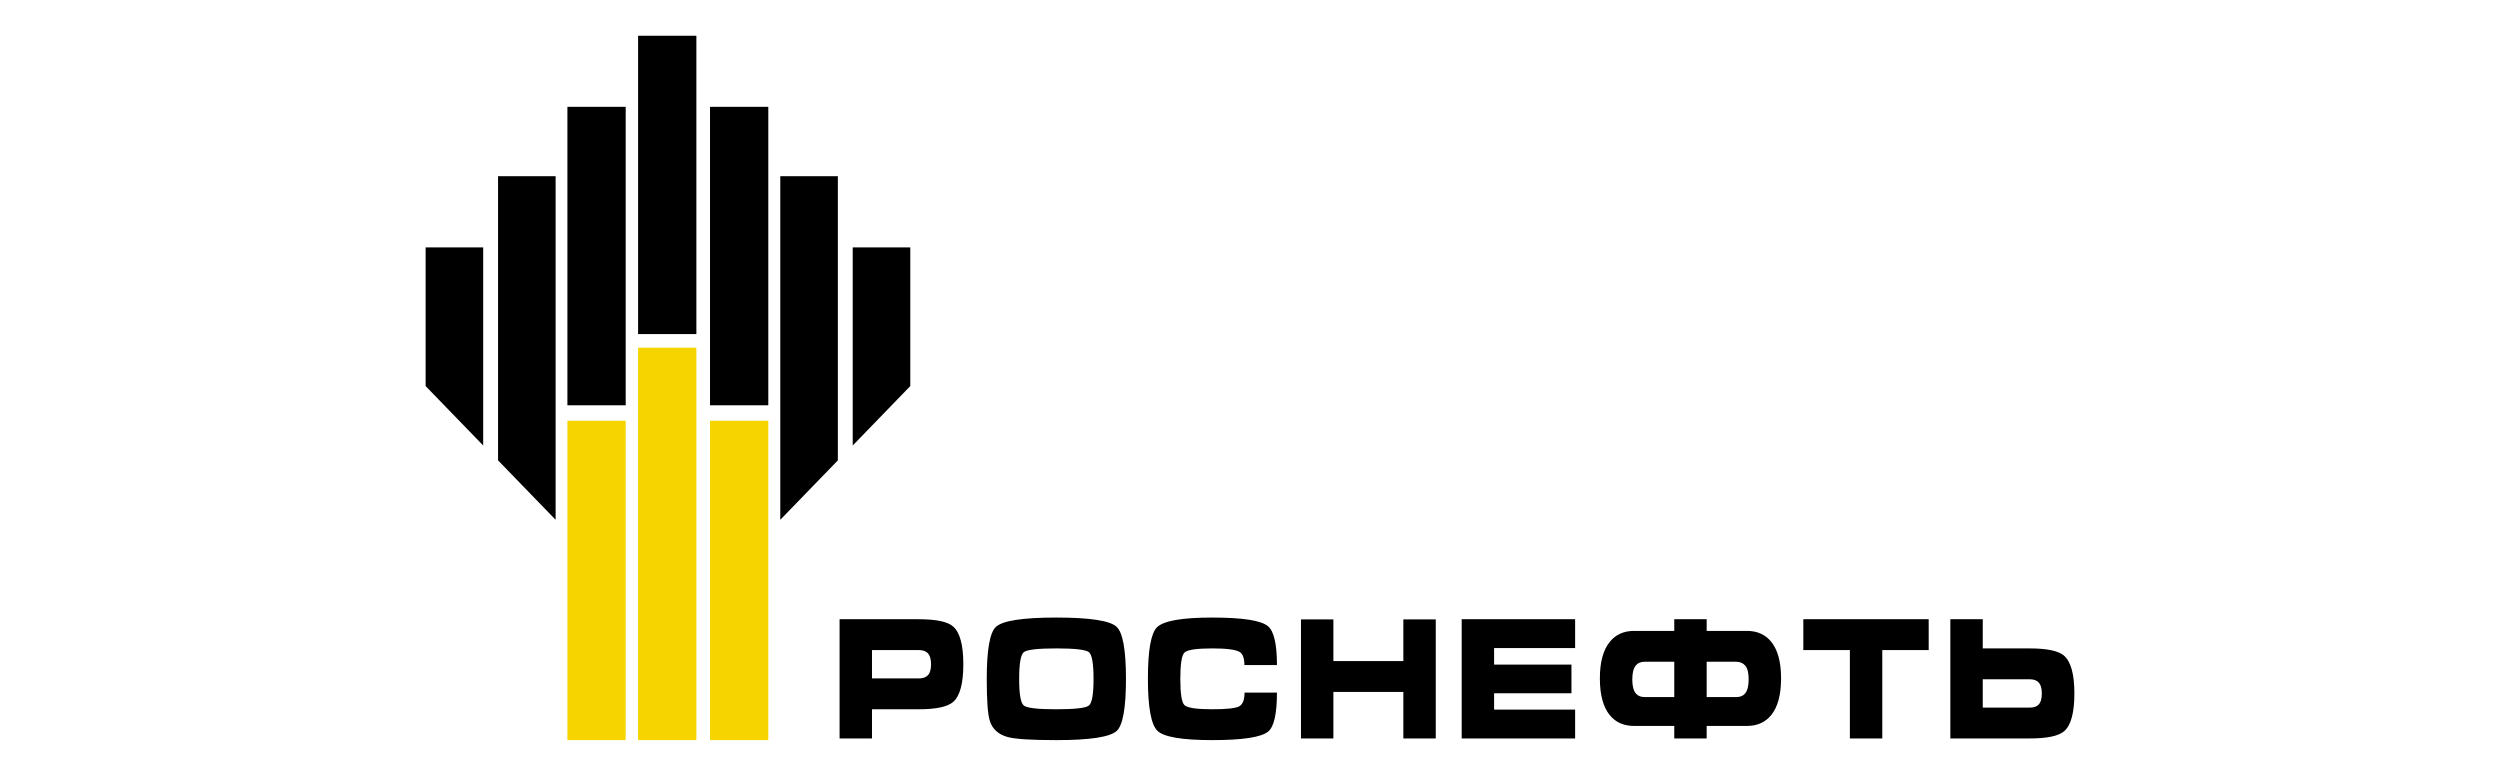
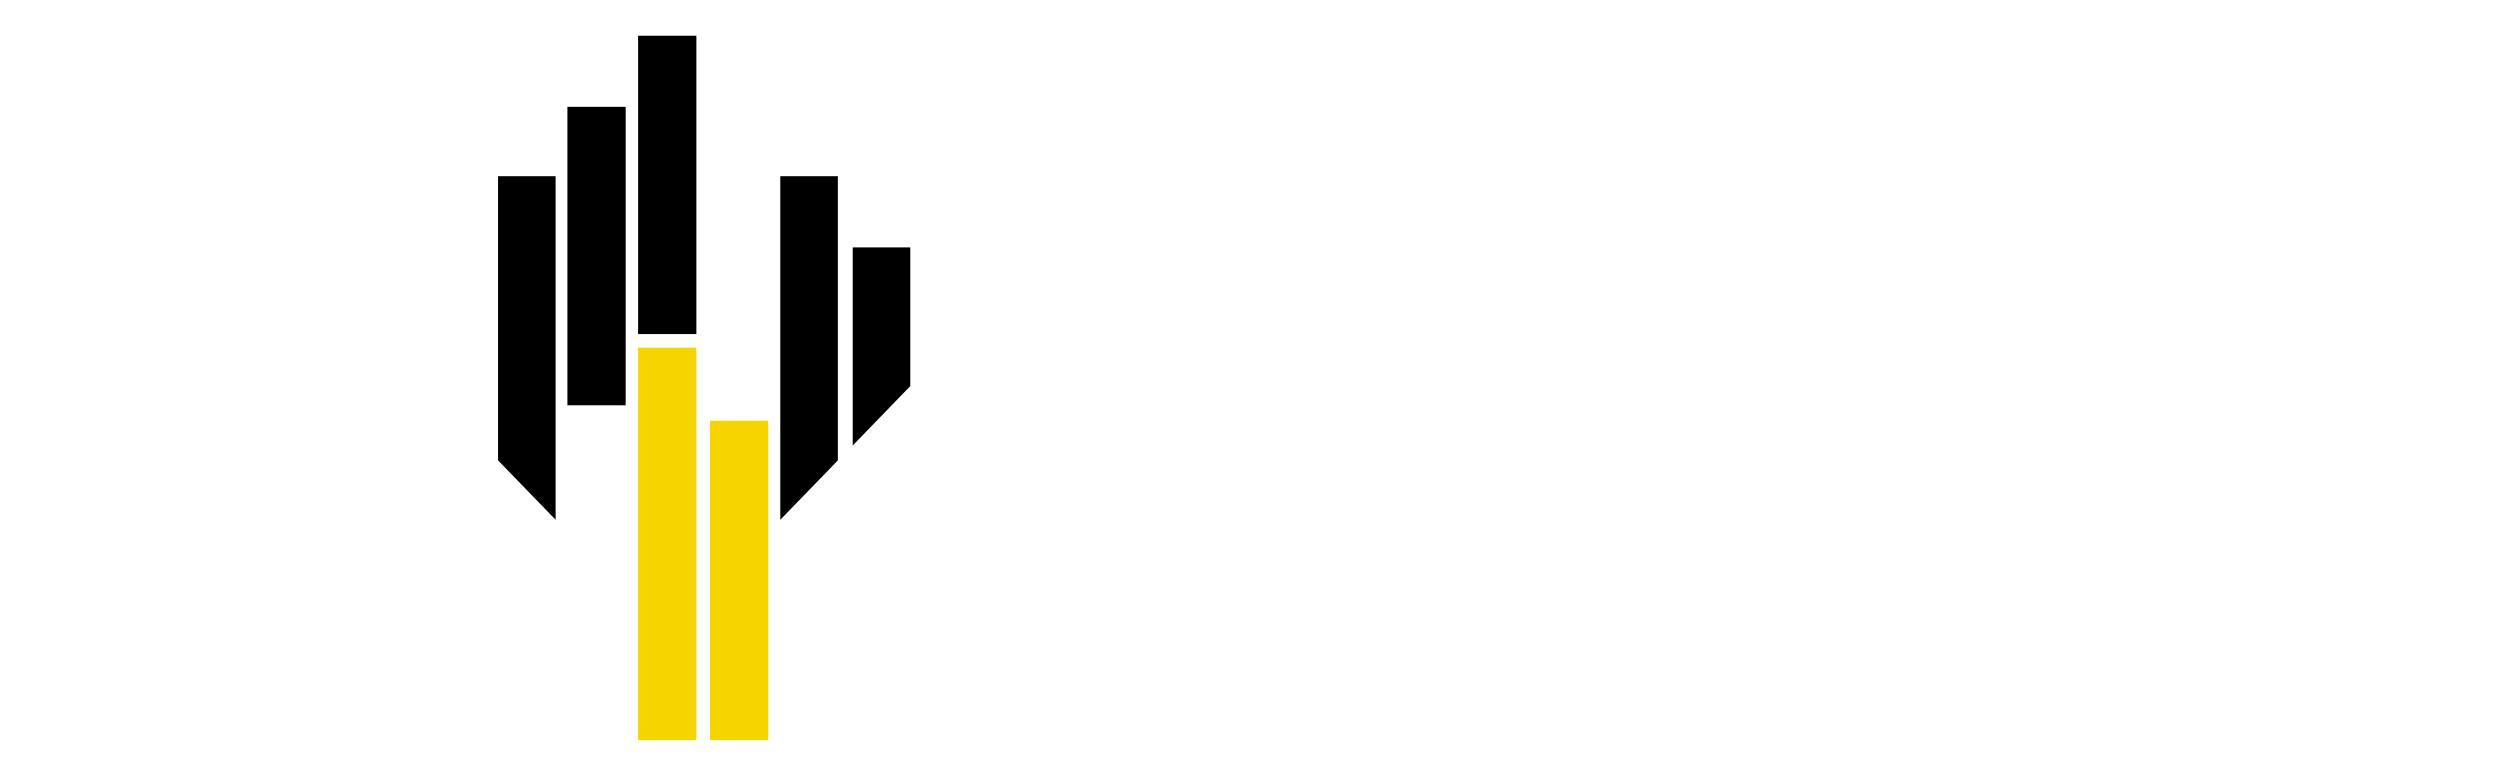
<svg xmlns="http://www.w3.org/2000/svg" xml:space="preserve" width="87mm" height="27mm" shape-rendering="geometricPrecision" text-rendering="geometricPrecision" image-rendering="optimizeQuality" fill-rule="evenodd" clip-rule="evenodd" viewBox="0 0 8700 2700" data-bbox="291.92 129.29 16716.16 7141.42" data-type="color">
  <g id="Слой_x0020_1">
    <g id="_1577594710784">
      <g>
        <polygon fill="black" points="3167.81,860.95 2967.46,860.95 2967.46,1550.33 3167.81,1343.52 " data-color="1" />
        <polygon fill="black" points="2915.75,613.21 2715.4,613.21 2715.4,1808.86 2915.75,1602.05 " data-color="1" />
-         <polygon fill="black" points="1481.15,860.95 1681.5,860.95 1681.5,1550.33 1481.15,1343.52 " data-color="1" />
        <polygon fill="black" points="1733.21,613.21 1933.56,613.21 1933.56,1808.86 1733.21,1602.05 " data-color="1" />
        <polygon fill="#F5D400" points="2673.7,1464.17 2673.7,2575.62 2470.87,2575.62 2470.87,1464.17 " data-color="2" />
-         <polygon fill="black" points="2470.87,371.78 2673.7,371.78 2673.7,1410.42 2470.87,1410.42 " data-color="1" />
-         <polygon fill="#F5D400" points="2177.41,1464.17 2177.41,2575.62 1974.58,2575.62 1974.58,1464.17 " data-color="2" />
        <polygon fill="black" points="1974.58,371.78 2177.41,371.78 2177.41,1410.42 1974.58,1410.42 " data-color="1" />
        <polygon fill="#F5D400" points="2423.39,1209.95 2423.39,2575.62 2220.56,2575.62 2220.56,1209.95 " data-color="2" />
-         <path fill="black" d="M6899.98 2363.83l0 98.64 163.02 0c13.66,0 23.75,-3.1 30.24,-9.28 8.2,-7.74 12.31,-21.09 12.31,-40.04 0,-18.19 -4.11,-31.34 -12.31,-39.46 -6.83,-6.57 -16.91,-9.86 -30.24,-9.86l-163.02 0zm-112.79 205.99l0 -414.89 112.79 0 0 101.55 163.02 0c60.15,0 99.97,8.32 119.45,24.95 24.27,20.89 36.4,64.79 36.4,131.72 0,67.3 -11.96,111.21 -35.89,131.72 -19.48,16.63 -59.46,24.95 -119.96,24.95l-275.81 0zm-511.64 -307.54l0 -107.35 436.28 0 0 107.35 -161.49 0 0 307.54 -112.79 0 0 -307.54 -162 0zm-336.31 40.62l0 123.01 102.53 0c13.66,0 23.93,-4.06 30.76,-12.18 8.55,-10.06 12.82,-26.5 12.82,-49.32 0,-22.45 -3.85,-38.3 -11.54,-47.58 -7.7,-9.29 -18.38,-13.93 -32.04,-13.93l-102.53 0zm-112.79 0l-102.53 0c-13.67,0 -23.93,4.06 -30.76,12.18 -8.55,10.06 -12.81,26.5 -12.81,49.33 0,22.82 4.09,39.07 12.3,48.74 7.17,8.51 17.6,12.76 31.27,12.76l102.53 0 0 -123.01zm252.75 -107.35c35.54,0 63.56,12.38 84.08,37.13 23.24,28.24 34.86,70.99 34.86,128.24 0,56.87 -11.46,99.42 -34.36,127.66 -20.5,25.15 -48.7,37.71 -84.58,37.71l-139.96 0 0 43.53 -112.79 0 0 -43.53 -139.96 0c-35.88,0 -64.08,-12.56 -84.58,-37.71 -22.9,-28.24 -34.35,-70.79 -34.35,-127.66 0,-56.87 11.62,-99.41 34.85,-127.65 20.51,-25.14 48.54,-37.72 84.08,-37.72l139.96 0 0 -40.62 112.79 0 0 40.62 139.96 0zm-992.52 374.27l0 -414.89 394.75 0 0 100.39 -281.96 0 0 57.44 269.15 0 0 99.81 -269.15 0 0 56.87 281.96 0 0 100.38 -394.75 0zm-559.32 -414.31l112.79 0 0 145.07 243.51 0 0 -145.07 112.79 0 0 414.31 -112.79 0 0 -161.9 -243.51 0 0 161.9 -112.79 0 0 -414.31zm-308.62 -6.39c104.59,0 169.01,9.87 193.28,29.6 21.18,17.02 31.78,62.28 31.78,135.78l-113.3 0c0,-23.98 -5.64,-39.26 -16.92,-45.84 -14.01,-8.12 -45.63,-12.18 -94.84,-12.18 -55.02,0 -87.32,4.83 -96.89,14.51 -9.58,9.67 -14.35,40.22 -14.35,91.68 0,51.06 4.77,81.42 14.35,91.09 9.57,9.67 41.87,14.51 96.89,14.51 49.9,0 81.08,-3.38 93.56,-10.15 12.48,-6.77 18.72,-22.73 18.72,-47.87l112.78 0c0,73.88 -10.25,119.14 -30.76,135.78 -24.26,19.73 -89.03,29.59 -194.3,29.59 -105.26,0 -168.92,-10.83 -190.96,-32.49 -22.05,-21.67 -33.07,-82.01 -33.07,-181.05 0,-98.64 10.59,-158.41 31.78,-179.3 22.9,-22.43 86.99,-33.66 192.25,-33.66zm-672.09 213.55c0,53 5.38,83.85 16.15,92.54 10.76,8.71 48.44,13.06 113.04,13.06 64.94,0 102.79,-4.35 113.55,-13.06 10.77,-8.69 16.15,-39.54 16.15,-92.54 0,-53.39 -5.38,-84.43 -16.15,-93.14 -10.76,-8.7 -48.44,-13.05 -113.04,-13.05 -64.93,0 -102.79,4.35 -113.55,13.05 -10.77,8.71 -16.15,39.75 -16.15,93.14zm371.67 0c0,100.96 -10.75,161.31 -32.29,181.03 -23.24,21.29 -93.31,31.92 -210.19,31.92 -85.45,0 -141.51,-3.49 -168.16,-10.45 -33.49,-8.9 -54.68,-28.24 -63.58,-58.02 -6.83,-22.82 -10.24,-70.99 -10.24,-144.48 0,-100.97 10.59,-161.31 31.79,-181.05 23.24,-21.66 93.3,-32.5 210.19,-32.5 116.55,0 186.43,10.65 209.67,31.93 21.88,20.11 32.81,80.65 32.81,181.62zm-883.82 -1.75l163.02 0c13.34,0 23.42,-3.28 30.26,-9.86 8.19,-7.74 12.29,-20.89 12.29,-39.46 0,-18.18 -4.1,-31.33 -12.29,-39.46 -6.84,-6.57 -16.92,-9.86 -30.26,-9.86l-163.02 0 0 98.64zm-112.78 -205.99l275.8 0c60.15,0 99.8,8.32 118.94,24.96 23.93,20.49 35.89,64.4 35.89,131.71 0,66.92 -11.79,110.64 -35.37,131.14 -19.49,17.02 -59.31,25.53 -119.46,25.53l-163.02 0 0 101.55 -112.78 0 0 -414.89z" data-color="1" />
        <polygon fill="black" points="2220.56,124.38 2423.39,124.38 2423.39,1162.56 2220.56,1162.56 " data-color="1" />
      </g>
    </g>
  </g>
</svg>